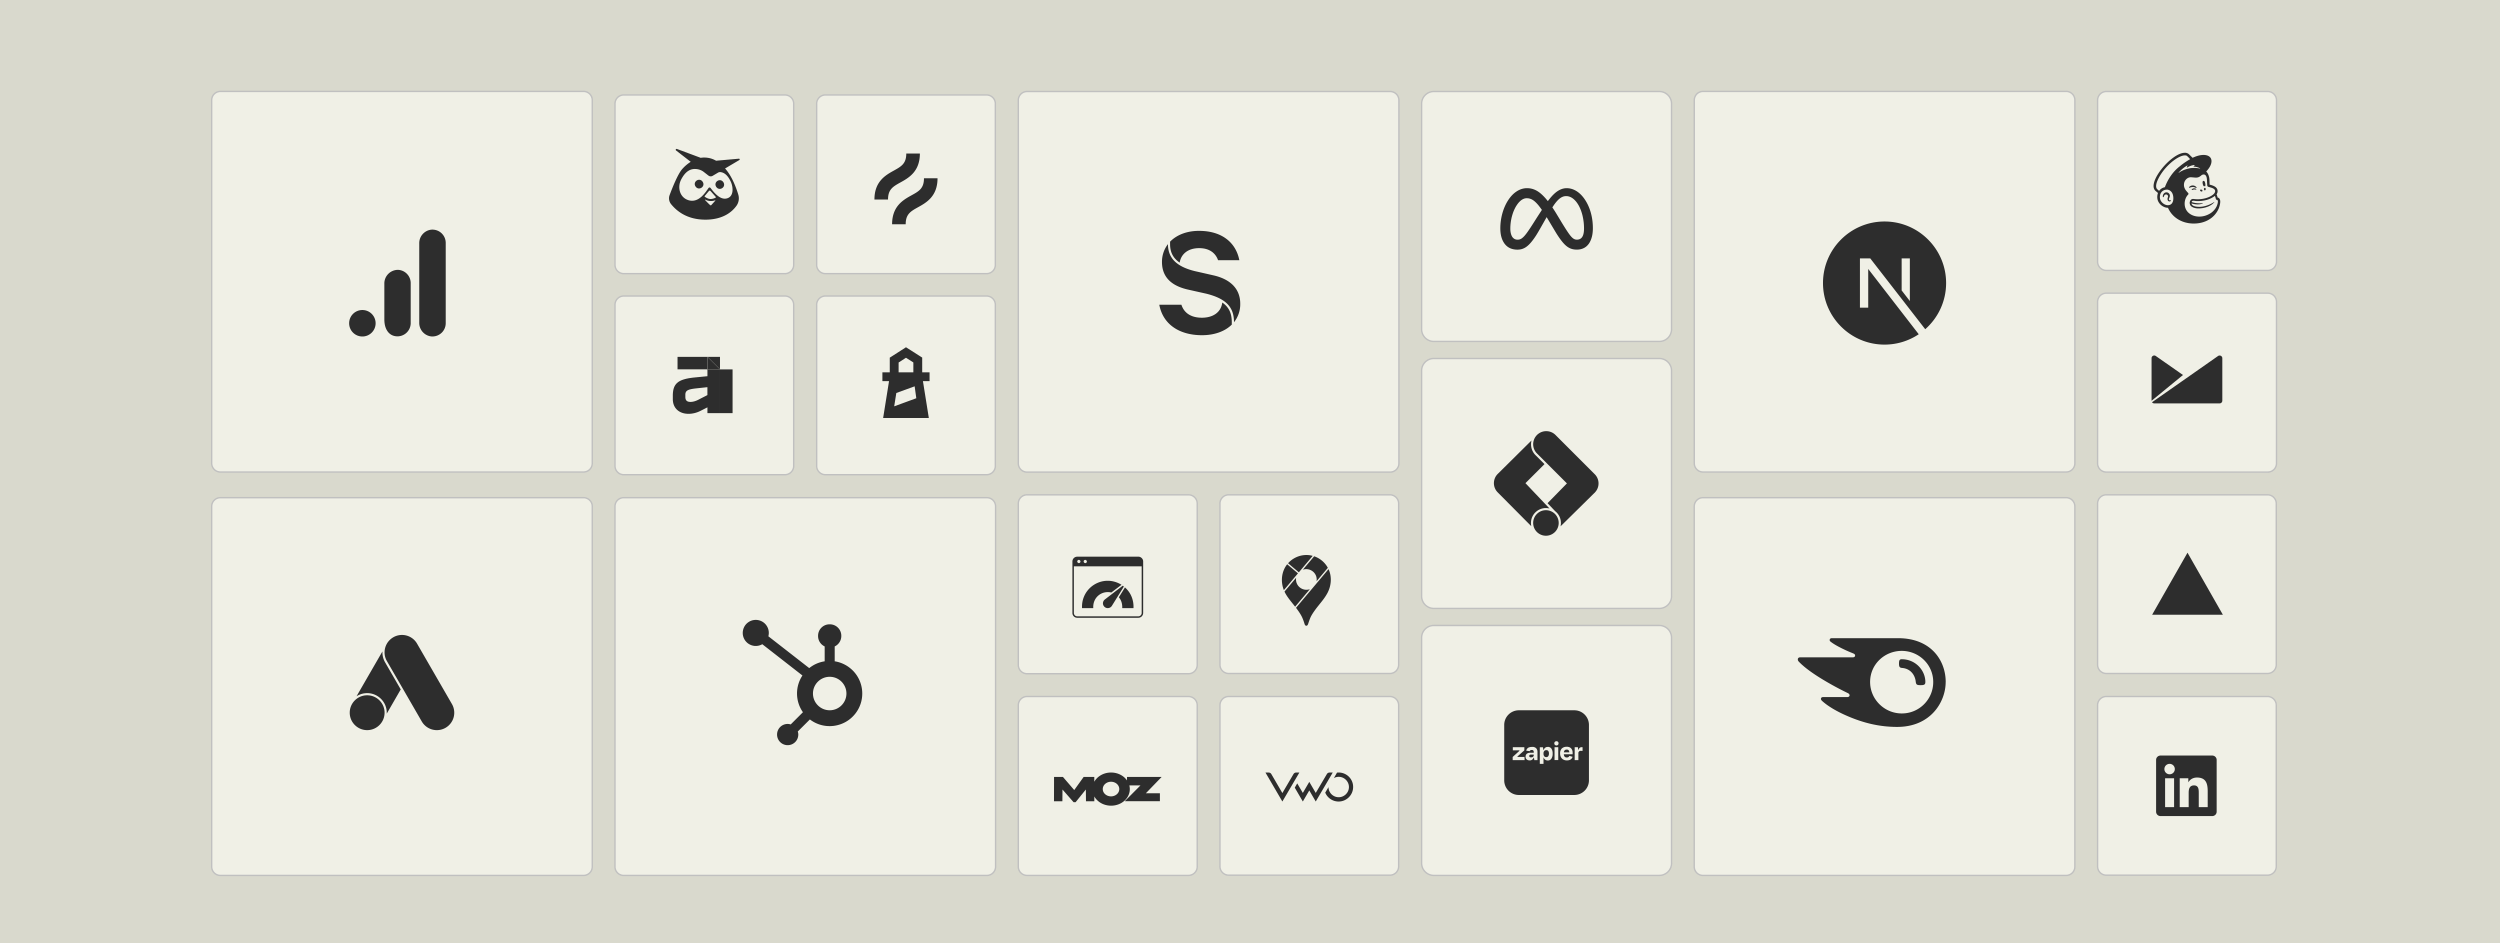
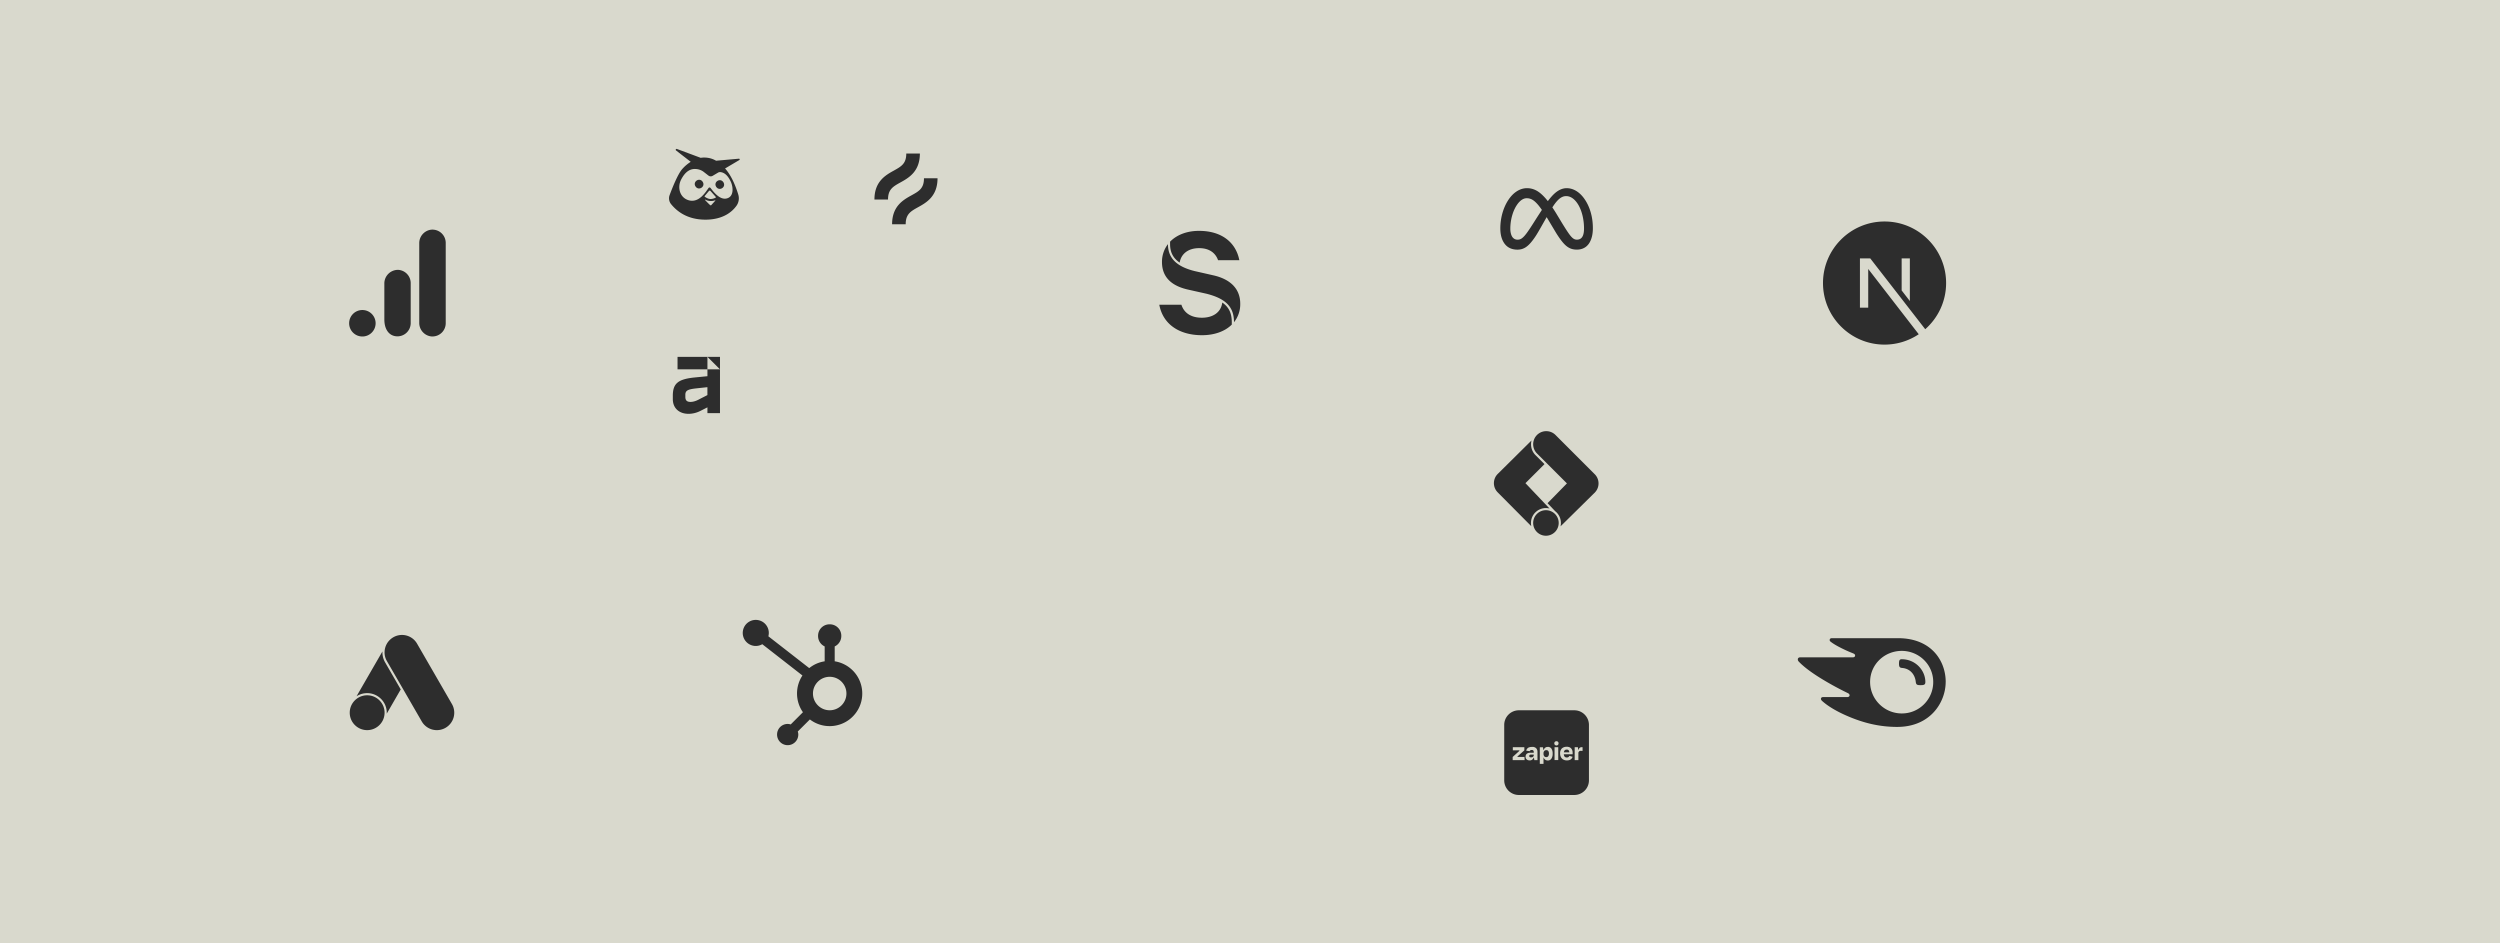
<svg xmlns="http://www.w3.org/2000/svg" fill="none" viewBox="0 0 848 320">
  <g clip-path="url(#a)">
    <path fill="#D9D9CD" d="M848 0H0v320h848V0Z" />
    <g filter="url(#b)">
-       <path fill="#F0F0E6" stroke="silver" stroke-miterlimit="10" stroke-width=".48" d="M199.93 166.81H76.77a2.96 2.96 0 0 0-2.97 2.95V292a2.96 2.96 0 0 0 2.97 2.95h123.16a2.96 2.96 0 0 0 2.97-2.95V169.76a2.96 2.96 0 0 0-2.97-2.95ZM336.73 166.81H213.57a2.96 2.96 0 0 0-2.97 2.95V292a2.96 2.96 0 0 0 2.97 2.95h123.16a2.96 2.96 0 0 0 2.97-2.95V169.76a2.96 2.96 0 0 0-2.97-2.95ZM473.54 29.04H350.38a2.97 2.97 0 0 0-2.97 2.97v123.16a2.97 2.97 0 0 0 2.97 2.97h123.16a2.97 2.97 0 0 0 2.97-2.97V32.01a2.97 2.97 0 0 0-2.97-2.97ZM268.25 30.21h-54.67a2.97 2.97 0 0 0-2.97 2.97v54.67a2.97 2.97 0 0 0 2.97 2.97h54.67a2.97 2.97 0 0 0 2.97-2.97V33.18a2.97 2.97 0 0 0-2.97-2.97ZM268.25 98.41h-54.67a2.97 2.97 0 0 0-2.97 2.97v54.67a2.97 2.97 0 0 0 2.97 2.97h54.67a2.97 2.97 0 0 0 2.97-2.97v-54.67a2.97 2.97 0 0 0-2.97-2.97ZM336.65 30.21h-54.67a2.97 2.97 0 0 0-2.97 2.97v54.67a2.97 2.97 0 0 0 2.97 2.97h54.67a2.97 2.97 0 0 0 2.97-2.97V33.18a2.97 2.97 0 0 0-2.97-2.97ZM564.84 29.04h-76.48c-2.29 0-4.15 1.86-4.15 4.15v76.48c0 2.29 1.86 4.15 4.15 4.15h76.48c2.29 0 4.15-1.86 4.15-4.15V33.19c0-2.29-1.86-4.15-4.15-4.15ZM336.65 98.41h-54.67a2.97 2.97 0 0 0-2.97 2.97v54.67a2.97 2.97 0 0 0 2.97 2.97h54.67a2.97 2.97 0 0 0 2.97-2.97v-54.67a2.97 2.97 0 0 0-2.97-2.97ZM473.45 165.84h-54.67a2.97 2.97 0 0 0-2.97 2.97v54.67a2.97 2.97 0 0 0 2.97 2.97h54.67a2.97 2.97 0 0 0 2.97-2.97v-54.67a2.97 2.97 0 0 0-2.97-2.97ZM473.45 234.25h-54.67a2.97 2.97 0 0 0-2.97 2.97v54.67a2.97 2.97 0 0 0 2.97 2.97h54.67a2.97 2.97 0 0 0 2.97-2.97v-54.67a2.97 2.97 0 0 0-2.97-2.97ZM771.14 165.84h-54.67a2.97 2.97 0 0 0-2.97 2.97v54.67a2.97 2.97 0 0 0 2.97 2.97h54.67a2.97 2.97 0 0 0 2.97-2.97v-54.67a2.97 2.97 0 0 0-2.97-2.97ZM771.14 234.25h-54.67a2.97 2.97 0 0 0-2.97 2.97v54.67a2.97 2.97 0 0 0 2.97 2.97h54.67a2.97 2.97 0 0 0 2.97-2.97v-54.67a2.97 2.97 0 0 0-2.97-2.97ZM564.84 210.16h-76.48c-2.29 0-4.15 1.86-4.15 4.15v76.48c0 2.29 1.86 4.15 4.15 4.15h76.48c2.29 0 4.15-1.86 4.15-4.15v-76.48c0-2.29-1.86-4.15-4.15-4.15ZM564.84 119.6h-76.48c-2.29 0-4.15 1.86-4.15 4.15v76.48c0 2.29 1.86 4.15 4.15 4.15h76.48c2.29 0 4.15-1.86 4.15-4.15v-76.48c0-2.29-1.86-4.15-4.15-4.15ZM199.93 29.01H76.77a2.97 2.97 0 0 0-2.97 2.97v123.16a2.97 2.97 0 0 0 2.97 2.97h123.16a2.97 2.97 0 0 0 2.97-2.97V31.97a2.97 2.97 0 0 0-2.97-2.97v.01ZM771.22 97.44h-54.75a2.97 2.97 0 0 0-2.97 2.97v54.75a2.97 2.97 0 0 0 2.97 2.97h54.75a2.97 2.97 0 0 0 2.97-2.97v-54.75a2.97 2.97 0 0 0-2.97-2.97ZM771.22 29.04h-54.75a2.97 2.97 0 0 0-2.97 2.97v54.75a2.97 2.97 0 0 0 2.97 2.97h54.75a2.97 2.97 0 0 0 2.97-2.97V32.01a2.97 2.97 0 0 0-2.97-2.97ZM405.13 234.25h-54.75a2.97 2.97 0 0 0-2.97 2.97v54.75a2.97 2.97 0 0 0 2.97 2.97h54.75a2.97 2.97 0 0 0 2.97-2.97v-54.75a2.97 2.97 0 0 0-2.97-2.97ZM405.13 165.84h-54.75a2.97 2.97 0 0 0-2.97 2.97v54.75a2.97 2.97 0 0 0 2.97 2.97h54.75a2.97 2.97 0 0 0 2.97-2.97v-54.75a2.97 2.97 0 0 0-2.97-2.97ZM702.82 166.81H579.66a2.96 2.96 0 0 0-2.97 2.95V292a2.96 2.96 0 0 0 2.97 2.95h123.16a2.96 2.96 0 0 0 2.97-2.95V169.76a2.96 2.96 0 0 0-2.97-2.95ZM702.83 29.01H579.67a2.97 2.97 0 0 0-2.97 2.97v123.16a2.97 2.97 0 0 0 2.97 2.97h123.16a2.97 2.97 0 0 0 2.97-2.97V31.97a2.97 2.97 0 0 0-2.97-2.97v.01Z" />
      <path fill="#2D2D2D" d="M402.16 87.09c-.44-.3-.85-.63-1.23-1-1.35-1.34-2.04-3.05-2.04-5.26v-.85c2.24-2.3 5.69-3.67 9.8-3.67 7.96 0 12.56 4.13 13.69 9.94h-7.22c-.8-2.29-2.79-4.08-6.42-4.08s-6.1 1.88-6.6 4.92h.02Zm-3.99-6.26c0 4.77 3 7.61 9.01 9.11l6.37 1.45c5.68 1.28 9.14 4.47 9.14 9.66.04 2.27-.71 4.48-2.12 6.25 0-5.18-2.73-7.98-9.31-9.66l-6.25-1.4c-5-1.12-8.87-3.74-8.87-9.38-.02-2.18.69-4.31 2.02-6.04l.01.01Zm18.43 19.79c-.43 3.3-3.09 5.15-6.93 5.15-3.41 0-5.97-1.4-6.94-4.41h-7.5c1.22 6.56 6.68 10.34 14.49 10.34 4.17 0 7.78-1.28 10.1-3.6v-.81c0-2.45-.64-4.24-1.98-5.63-.38-.39-.8-.74-1.25-1.05l.01.01ZM652.84 111.37a20.804 20.804 0 0 1-11.6 3.52c-11.52 0-20.88-9.36-20.88-20.88s9.36-20.88 20.88-20.88 20.88 9.36 20.88 20.88c0 6.23-2.74 11.83-7.08 15.66L636.4 85.66h-3.51v16.7h2.81V89.23l17.14 22.15v-.01Zm-5.8-14.85 2.78 3.59V85.66h-2.78v10.87-.01ZM153.19 80.41v27.19a4.503 4.503 0 0 1-4.48 4.53c-.19 0-.37 0-.56-.03-2.31-.34-4-2.35-3.94-4.68V80.6a4.606 4.606 0 0 1 3.95-4.68 4.508 4.508 0 0 1 5.03 4.5v-.01Zm-28.27 22.75a4.49 4.49 0 1 0 0 8.98 4.49 4.49 0 0 0 0-8.98Zm11.9-13.62h-.08c-2.49.14-4.43 2.23-4.37 4.72v12.06c0 3.27 1.44 5.26 3.55 5.68a4.499 4.499 0 0 0 5.39-4.43V94.04c0-2.49-2.01-4.51-4.5-4.51l.01.01ZM126.54 245.66c-3.26 0-5.91-2.65-5.91-5.91 0-3.26 2.65-5.91 5.91-5.91 3.26 0 5.91 2.65 5.91 5.91 0 3.26-2.65 5.91-5.91 5.91Zm28.75-8.86-11.82-20.47a5.897 5.897 0 0 0-8.07-2.16c-2.82 1.64-3.8 5.25-2.16 8.07l11.82 20.47a5.905 5.905 0 0 0 8.07 2.16 5.905 5.905 0 0 0 2.16-8.07Zm-23.56-17.85-8.79 15.22a6.644 6.644 0 0 1 3.6-1.06c3.78-.01 6.83 3.19 6.64 6.97l4.75-8.23-5.33-9.23a6.674 6.674 0 0 1-.87-3.66v-.01ZM285.13 222.31v-5.04c1.36-.64 2.23-2 2.24-3.5v-.12c0-2.14-1.74-3.88-3.88-3.88h-.12c-2.14 0-3.88 1.74-3.88 3.88v.12c0 1.49.87 2.85 2.22 3.49h.02v5.06c-1.93.29-3.74 1.09-5.26 2.32l.02-.02-13.86-10.79c.63-2.36-.77-4.78-3.13-5.41-2.36-.63-4.78.77-5.41 3.13a4.417 4.417 0 0 0 6.49 4.96h-.02l13.63 10.62c-1.2 1.81-1.84 3.93-1.84 6.1 0 2.38.75 4.58 2.03 6.39l-.02-.04-4.15 4.15c-.33-.11-.68-.16-1.03-.17-1.99 0-3.6 1.61-3.6 3.6s1.61 3.6 3.6 3.6 3.6-1.61 3.6-3.6c0-.36-.06-.71-.18-1.05v.02l4.11-4.1c4.86 3.71 11.8 2.77 15.5-2.08 3.71-4.86 2.77-11.8-2.08-15.5a11.024 11.024 0 0 0-4.95-2.13h-.06.01v-.01Zm-1.71 16.61c-3.13 0-5.67-2.56-5.66-5.69 0-3.13 2.56-5.67 5.69-5.66 3.13 0 5.66 2.55 5.66 5.67 0 3.14-2.54 5.68-5.67 5.68h-.02ZM655.08 229.33c0 .93-.47 1.08-1.65 1.08-1.25 0-1.48-.21-1.61-1.16-.25-2.41-1.87-4.45-4.6-4.68-.87-.07-1.08-.4-1.08-1.48 0-1 .15-1.48.93-1.48 4.73.02 8.01 3.83 8.01 7.71v.01Zm6.9 0c0-7.22-4.89-14.86-16.18-14.86h-22.44c-.46 0-.74.23-.74.65 0 .23.17.44.33.54.81.65 2.03 1.37 3.62 2.17 1.55.78 2.77 1.29 3.98 1.78.51.21.7.43.7.72 0 .4-.28.64-.84.64H612.6c-.53 0-.78.34-.78.68 0 .28.09.53.34.78 1.44 1.52 3.75 3.34 7.11 5.44 3.06 1.9 6.23 3.64 9.47 5.21.49.23.64.49.64.78-.02.32-.26.59-.84.59h-8.16c-.45 0-.72.25-.72.63 0 .21.17.47.4.68 1.86 1.69 4.83 3.53 8.79 5.21 5.29 2.26 10.65 3.6 16.68 3.6 11.42 0 16.44-8.54 16.44-15.23l.01-.01ZM647.07 240c-5.84 0-10.73-4.76-10.73-10.69s4.87-10.53 10.73-10.53 10.68 4.68 10.68 10.53c.03 5.87-4.7 10.66-10.57 10.69h-.11ZM519.95 61.83c-2.57 0-4.82 1.67-6.37 4.07-1.75 2.7-2.67 6.2-2.67 9.56 0 .92.09 1.79.27 2.58.09.38.21.76.35 1.12.13.34.3.68.49 1 .91 1.52 2.38 2.52 4.7 2.52 1.96 0 3.44-.88 5.19-3.2.99-1.32 1.5-2.13 3.48-5.65l.99-1.75.24-.43.24.39 2.81 4.7c.95 1.58 2.18 3.34 3.23 4.33 1.37 1.29 2.61 1.6 4 1.6 1.39 0 2.45-.46 3.21-1.1.42-.36.78-.79 1.06-1.27.71-1.23 1.13-2.78 1.13-4.9 0-3.56-.89-7.01-2.73-9.74-1.68-2.5-3.87-3.83-6.17-3.83-1.37 0-2.73.61-3.99 1.71-.85.75-1.64 1.69-2.38 2.68-.9-1.14-1.75-2.02-2.56-2.69-1.55-1.26-3.03-1.7-4.52-1.7Zm13.29 2.69c1.5 0 2.86.99 3.91 2.61 1.48 2.29 2.15 5.49 2.15 8.37 0 2.02-.48 3.79-2.41 3.79-.76 0-1.34-.3-2.18-1.31-.65-.79-1.76-2.46-3.7-5.7l-.81-1.34a53.75 53.75 0 0 0-1.64-2.59c.09-.14.18-.29.28-.43 1.46-2.18 2.77-3.4 4.39-3.4h.01Zm-13.34.72c1.65 0 2.69 1.03 3.5 1.89.4.43.96 1.14 1.61 2.07l-1.33 2.05c-.99 1.52-2.46 3.95-3.71 5.67-1.56 2.16-2.37 2.38-3.25 2.38-.69 0-1.36-.31-1.81-1.04-.34-.56-.61-1.48-.61-2.68 0-2.91.82-5.93 2.17-7.96.59-.9 1.26-1.6 2.01-2.01.44-.24.92-.37 1.42-.37ZM517.21 238.93c-2.75 0-4.97 2.22-4.98 4.96v18.79c0 2.75 2.21 4.98 4.96 4.98h18.8c2.75 0 4.98-2.22 4.98-4.96v-18.79c0-2.75-2.22-4.98-4.96-4.98h-18.8Zm12.7 10.49h.04c.09 0 .19.01.28.05.09.03.17.08.24.15.13.14.2.33.19.52 0 .19-.06.38-.19.52-.07.07-.15.12-.24.15-.09.04-.18.05-.28.05-.1 0-.19-.01-.28-.05a.698.698 0 0 1-.45-.67c0-.19.07-.38.2-.52.13-.12.3-.19.48-.19l.01-.01Zm3.42 1.88h.11c.39-.01.77.08 1.12.26.29.17.52.43.66.73.15.33.23.7.22 1.06v.49h-2.99c0 .27.09.54.24.77.19.22.48.34.77.32.21.02.41-.04.58-.16.13-.1.23-.23.28-.38l1.1.31a1.578 1.578 0 0 1-.96 1.07c-.32.12-.66.17-1 .16-.42.01-.83-.09-1.2-.29-.35-.19-.62-.49-.8-.84a2.67 2.67 0 0 1-.27-1.24c-.04-.61.17-1.21.57-1.67.43-.38.98-.59 1.56-.58l.01-.01Zm-11.5.03c.19 0 .39.03.57.09.25.08.48.21.67.38.31.36.47.83.44 1.3v2.73h-1.07l-.13-.85h-.08c-.08.2-.19.37-.33.53-.13.14-.28.24-.45.32-.17.07-.36.11-.54.1-.37.02-.74-.09-1.04-.32-.28-.24-.42-.6-.39-.96 0-.18.02-.35.09-.52.06-.16.16-.31.29-.43.36-.28.8-.4 1.25-.36h1.14v-.22a.86.86 0 0 0-.16-.54.634.634 0 0 0-.52-.18c-.16 0-.31.03-.45.1a.57.57 0 0 0-.23.3l-1.19-.17c.04-.25.15-.48.31-.67.17-.21.38-.36.64-.45.31-.11.65-.16.98-.15h.2v-.03Zm5.25.01c.21 0 .42.05.61.14.22.1.41.25.55.45.31.51.45 1.09.42 1.68.04.61-.11 1.21-.43 1.73-.27.4-.72.64-1.21.62-.24 0-.48-.05-.7-.16-.25-.12-.45-.31-.57-.55-.05-.09-.1-.18-.14-.28h-.05v2.14h-1.26v-5.64h1.08l.14.96h.07c.08-.25.21-.48.39-.67.26-.27.63-.42 1.01-.41h.09v-.01Zm9.05.1h1.08l.14.96h.06c.05-.21.15-.41.28-.58.1-.13.23-.23.37-.29.15-.07.31-.1.47-.09h.28v1.26h-.48a.922.922 0 0 0-.37 0c-.12.03-.23.1-.33.19-.09.09-.16.19-.21.31a.81.81 0 0 0-.03.38v2.25h-1.26v-4.39Zm-20.98 0h3.91v1.07l-2.36 2.11.04.14h2.36l.05 1.08h-4.05v-1.08l2.31-2.1-.05-.14h-2.21v-1.08Zm14.15 0h1.26v4.38h-1.26v-4.38Zm4.13.82.02.02a.857.857 0 0 0-.76.29c-.13.19-.21.4-.23.63h1.85c-.04-.63-.31-.94-.89-.94h.01Zm-6.85.2h-.1c-.13 0-.25.02-.37.06-.12.05-.22.13-.31.23-.18.24-.27.53-.24.83v.08c-.02.31.07.61.24.85.08.1.18.18.3.23.12.06.25.08.38.07.27.02.53-.1.69-.32.17-.27.24-.57.23-.89.02-.3-.06-.6-.22-.85a.81.81 0 0 0-.6-.31v.02Zm-5.4 1.51c-.12 0-.23.05-.32.12a.47.47 0 0 0-.14.33c0 .06 0 .13.03.19.02.06.06.11.1.16.14.1.31.15.48.13.24.01.48-.06.67-.21.16-.13.26-.34.25-.55v-.17h-1.08.01ZM526.48 144.25a4.434 4.434 0 0 0-3.13 7.57l10.15 10.15-6.57 6.71 2.58 2.71c.4.31.75.68 1.03 1.09l.02.02c.59.85.9 1.86.9 2.89 0 .39-.04.78-.13 1.15l11.46-11.3s.1-.07.14-.12c.03-.03.06-.08.09-.11a4.423 4.423 0 0 0-.09-6.16l-13.3-13.3c-.83-.83-1.96-1.3-3.14-1.3h-.01Zm-4.99 3.16-11.46 11.35a4.424 4.424 0 0 0 0 6.26l11.38 11.46c-.08-.35-.11-.72-.11-1.08a5.07 5.07 0 0 1 6.29-4.92l-8.16-8.59 6.46-6.46-3.07-3.07c-1.33-1.34-1.76-3.23-1.33-4.94v-.01Zm4.89 23.65c-2.39 0-4.33 1.94-4.33 4.33s1.94 4.33 4.33 4.33 4.33-1.94 4.33-4.33-1.94-4.33-4.33-4.33ZM240.33 59.65c.51.75.28 1.57-.38 2.02-.66.44-1.51.34-2.01-.41-.51-.75-.28-1.57.38-2.02.66-.44 1.51-.34 2.01.41Zm5.01-.27c-.66.44-.88 1.27-.38 2.02.51.75 1.35.85 2.01.41.66-.44.88-1.27.38-2.02-.51-.75-1.35-.85-2.01-.41Zm7.43-7.09-4.83 2.86.24.27c2.22 2.61 3.59 6.41 4.25 8.61.39 1.3.15 2.7-.64 3.8-1.43 1.98-4.48 4.68-10.51 4.68-6.58 0-10-3.25-11.64-5.25-.7-.86-.9-2.03-.51-3.07.91-2.44 2.77-7.13 4.26-8.82.84-.96 1.82-1.8 2.9-2.48l-4.97-3.85c-.27-.21-.03-.63.29-.51l8.08 3.01c.38-.07.76-.1 1.13-.1 1.41 0 2.74.31 4.07 1.08l7.74-.69c.27-.02.38.33.15.46h-.01Zm-8.22 13.66c-1.09.39-2.29.31-3.32-.23-.07-.04-.14.06-.09.11.46.49 1.27 1.35 1.77 1.77.1.09.26.08.35-.02l1.37-1.51c.05-.06 0-.15-.08-.12Zm.24-1.16-1.8-2.02a.345.345 0 0 0-.48-.03l-.03.03-1.44 1.72c-.06.08-.06.19.02.25h.01c.33.24 1.15.76 1.94.76.73 0 1.4-.28 1.72-.45.09-.05.12-.15.08-.24 0-.01-.02-.03-.03-.04l.01.02Zm1.61-8.41c-.3-.03-.6.03-.86.19l-1.81 1.07c-.45.27-1.02.23-1.43-.09l-1.57-1.22c-.52-.41-1.13-.7-1.78-.86-2.7-.64-4.53.78-5.91 3.44-1.32 2.54-.58 6.18 2.67 7.05 3.44.91 5.71-2.9 6.62-4.18a.435.435 0 0 1 .71 0c1.41 1.92 3.31 3.97 5.34 3.56 2.66-.53 2.34-3.9 1.51-5.7-.74-1.59-1.83-3.07-3.49-3.26ZM307.43 59.88c2.78-1.54 6.59-3.66 6.59-9.81h-4.61c0 3.44-1.68 4.38-4.21 5.79-2.78 1.54-6.59 3.66-6.59 9.81h4.61c0-3.44 1.68-4.38 4.21-5.79Zm7.98-1.41c0 3.44-1.68 4.38-4.22 5.78-2.78 1.54-6.59 3.66-6.59 9.82h4.61c0-3.44 1.68-4.38 4.21-5.79 2.78-1.54 6.59-3.66 6.59-9.81h-4.61.01ZM241.96 123.29v2.32l-4.06.4c-5.83.56-7.68 1.96-7.68 6.24v1.12c0 3.28 2.37 5 5.31 5 1.33 0 2.78-.32 4.22-1.08l2.21-1.12v1.96h4.26v-14.85h-4.26v.01Zm0 8.72-2.74 1.4c-1.05.6-2.13.92-2.98.92-1.05 0-1.77-.36-1.77-1.68v-.88c.08-1.4 1.01-1.76 4.14-2.08l3.34-.36v2.68h.01ZM241.96 119.04h-10.14v4.24h10.14v-4.24Z" />
      <path fill="#2D2D2D" d="M246.22 123.29v-4.25h-4.26l4.26 4.25Z" />
-       <path fill="#2D2D2D" d="m246.22 123.29-4.26-4.25v4.25h4.26ZM246.22 123.29v14.85h4.27v-14.85h-4.27ZM309.31 115.79l5.5 3.5v5h2.5v3h-2.25l2 12.5h-15.5l2-12.5h-2.25v-3h2.5v-4.97l5.5-3.53Zm2.94 13.25-6.22 2.26-.72 4.53 7.5-2.75-.56-4.04Zm-2.94-9.69-2.5 1.61v3.33h5v-3.35l-2.5-1.59ZM388.12 186.83h-20.73c-.9 0-1.63.73-1.63 1.64v17.45c0 .9.73 1.63 1.63 1.63h20.73c.9 0 1.64-.73 1.64-1.64v-17.45c.02-.89-.76-1.64-1.64-1.64v.01Zm-18.38 1.25c.49-.51 1.28.28.77.77-.49.51-1.28-.28-.77-.77Zm-2.18 0c.51-.51 1.28.27.77.77-.49.5-1.27-.28-.77-.77Zm21.7 17.84c.01.61-.52 1.15-1.14 1.14h-20.73c-.63 0-1.14-.51-1.13-1.14V190.1h23v15.82Zm-12.5-4.57 5.95-4.58c.24-.2.58.13.39.37l-3.94 6.35c-.47.77-1.48 1.02-2.25.55-.07-.04-.13-.09-.2-.14-.78-.67-.81-1.83.05-2.55Zm4.76-.75c.09-.17 2-3.18 2.06-3.35 2.06 1.81 3.03 4.38 2.9 7.03h-3.82c.07-1.39-.29-2.68-1.14-3.68Zm-8.68 3.68h-3.81c-.36-7.02 7.15-11.73 13.39-7.92l-3.46 2.62c-3.3-.76-6.36 1.71-6.12 5.3ZM452.64 191.05c1.21 2.61.94 5.68-.41 8.17-1.1 2.05-2.74 3.74-4.1 5.61-.62.86-1.24 1.75-1.67 2.73-.14.33-.26.66-.38.99-.12.33-.22.67-.34 1.01-.11.31-.24.68-.63.69-.47 0-.58-.53-.69-.89-.28-.87-.58-1.71-1.02-2.52-.51-.94-1.15-1.82-1.79-2.67l11.03-13.12Zm-10.98 2.91-3.96 4.71c.72 1.54 1.82 2.86 2.87 4.18.25.31.49.62.74.94l4.98-5.93h-.03c-1.74.61-3.69-.28-4.39-1.98-.1-.23-.17-.47-.21-.72-.06-.44-.08-.76 0-1.2Zm-3.05-4.56c-1.95 2.47-2.28 5.88-1.12 8.77l4.78-5.69-.06-.05-3.61-3.04.01.01Zm9.16-2.71-3.84 4.56s.02 0 .03-.01c1.6-.55 3.4.15 4.22 1.63.18.32.32.68.38 1.05.07.45.09.77.01 1.22v.02l3.83-4.56c-1-1.83-2.65-3.22-4.62-3.9l-.01-.01Zm-5.19 5.43 4.7-5.58h-.05c-.69-.19-1.41-.29-2.13-.28a8.407 8.407 0 0 0-6.17 2.77l-.02.02 3.66 3.08.01-.01ZM396.02 261.54h-11.74v1.18c-1.12-1.61-3.12-2.68-5.41-2.68-2.5 0-4.65 1.28-5.69 3.13v-1.64h-3.6l-3.2 4.46-3.84-4.46h-3.01l-.02 8.25h2.85l.03-3.98 3.76 4.3h.7l3.47-4.3.04 3.98h2.83v-1.62c1.04 1.85 3.19 3.13 5.69 3.13 3.51 0 6.35-2.51 6.35-5.63 0-.43-.06-.85-.16-1.26h3.79l-5.35 5.38h11.93v-2.7h-4.77l5.37-5.55-.02.01Zm-17.16 6.59c-1.55 0-2.8-1.11-2.8-2.48 0-1.37 1.25-2.48 2.8-2.48 1.55 0 2.8 1.11 2.8 2.48 0 1.37-1.25 2.48-2.8 2.48ZM456.09 260.04c-.18 0-.4 0-.58.04l-1.06 1.86c.47-.29 1.06-.44 1.64-.44 1.9 0 3.47 1.57 3.47 3.46s-1.57 3.46-3.47 3.46c-1.9 0-3.43-1.53-3.47-3.42l-1.1 1.86c.73 1.78 2.52 3.02 4.53 3.02 2.7 0 4.93-2.22 4.93-4.92.04-2.7-2.19-4.92-4.9-4.92h.01ZM441.18 265.18l.84-1.46 1.9 3.24 2.19-3.75 2.19 3.75 3.76-6.37c.18-.33.55-.55.95-.55h1.06l-5.77 9.83-2.19-3.75-2.19 3.75-2.74-4.7v.01ZM442.75 260.04l-5.77 9.83-5.74-9.83h1.06c.4 0 .77.22.95.55l3.73 6.41 3.76-6.41c.18-.33.55-.55.95-.55h1.06ZM743.07 49.83c-4.48-.01-13.09 10.25-9.87 12.96l.79.67c-.21.57-.29 1.19-.22 1.79.08.84.52 1.64 1.22 2.27.67.59 1.54.96 2.39.96 1.41 3.24 4.62 5.23 8.39 5.34 4.04.12 7.43-1.78 8.85-5.18.09-.24.49-1.32.49-2.27s-.54-1.35-.89-1.35c-.01-.04-.08-.29-.17-.59-.09-.3-.19-.51-.19-.51.38-.56.38-1.06.33-1.35-.05-.35-.2-.65-.5-.96-.3-.31-.9-.63-1.75-.87l-.45-.12s-.02-1.05-.04-1.5c-.01-.32-.04-.82-.2-1.32-.19-.67-.51-1.25-.91-1.63 1.11-1.15 1.81-2.42 1.8-3.51 0-2.1-2.58-2.73-5.75-1.42l-.67.28c-.41-.4-.82-.81-1.23-1.21-.4-.35-.88-.5-1.43-.5l.01.02Zm.07.88c.17 0 .32.02.47.06.3.08 1.28 1.22 1.28 1.22s-1.83 1.01-3.52 2.43c-2.28 1.76-4.01 4.31-5.04 7.08-.81.16-1.53.62-1.96 1.25-.26-.22-.75-.64-.83-.8-.7-1.33.76-3.9 1.78-5.36 2.32-3.32 5.86-5.89 7.83-5.88h-.01Zm3.29 3.27s.06.05.03.07c-.14.11-.3.26-.41.41-.01.02 0 .04 0 .06h.02c.66 0 1.59.24 2.19.57.04.02.01.1-.03.09-.91-.21-2.41-.37-3.97.01-1.39.34-2.45.86-3.22 1.43-.04.03-.09-.02-.06-.06.9-1.03 2-1.93 2.99-2.44.03-.02.07.02.05.05-.08.14-.23.45-.28.68 0 .03.03.06.06.04.61-.42 1.68-.87 2.62-.93l.01.02Zm3.02 3.2h.06c.16 0 .32.06.46.15.53.36.61 1.22.64 1.84.01.36.06 1.23.07 1.48.03.57.18.65.49.75.17.06.33.1.56.16.71.2 1.12.4 1.39.66.16.16.23.33.25.5.08.61-.47 1.36-1.94 2.04-1.61.75-3.56.94-4.9.78l-.47-.05c-1.08-.15-1.69 1.25-1.05 2.2.42.61 1.55 1.01 2.69 1.01 2.6 0 4.6-1.11 5.35-2.07.02-.03.04-.06.06-.08.04-.06 0-.08-.04-.05-.61.42-3.31 2.07-6.2 1.57 0 0-.35-.06-.67-.18-.26-.1-.79-.34-.85-.89 2.33.72 3.8.04 3.8.04.03-.01.04-.04.04-.07 0-.04-.04-.06-.07-.06 0 0-1.91.28-3.72-.38.2-.64.72-.41 1.51-.34 1.23.07 2.46-.06 3.65-.39.82-.23 1.89-.7 2.73-1.36.28.62.38 1.3.38 1.3s.22-.04.4.07c.17.11.3.33.21.9-.18 1.06-.63 1.93-1.39 2.72-.47.51-1.04.93-1.67 1.24-.34.18-.7.33-1.09.46-2.86.93-5.79-.09-6.74-2.3-.08-.17-.14-.34-.19-.52-.4-1.45-.06-3.2 1.01-4.3.06-.07.13-.15.13-.26 0-.09-.06-.18-.1-.24-.37-.54-1.67-1.47-1.41-3.25.19-1.28 1.31-2.19 2.36-2.14.09 0 .18.01.27.02.45.03.85.09 1.22.1.62.03 1.19-.06 1.85-.62.23-.19.41-.35.71-.4.03 0 .09-.03.22-.03l-.01-.01Zm.02 2.18h-.06c-.33.05-.35.47-.23 1.04.07.32.19.6.32.77.17-.02.34-.02.5 0 .09-.2.1-.56.02-.94-.11-.53-.26-.87-.55-.87Zm-3.66 1.55c-.36 0-.72.11-1.02.33-.16.12-.31.28-.29.38 0 .03.03.06.09.06.13.02.59-.22 1.12-.25.37-.02.68.09.92.2.24.1.39.17.44.11.04-.04.03-.11-.03-.2-.12-.19-.36-.39-.62-.5-.2-.08-.41-.13-.62-.13h.01Zm4.08.81c-.17 0-.31.19-.32.42 0 .24.13.43.3.43.17 0 .31-.19.32-.42 0-.24-.13-.43-.3-.43Zm-3.58.17h-.15c-.31.05-.48.15-.59.25-.09.08-.15.17-.15.24 0 .04.03.08.07.08.07 0 .23-.06.23-.06.32-.12.66-.16 1-.1.16.02.23.03.27-.03.01-.02.02-.05-.01-.1-.06-.1-.31-.27-.66-.27l-.01-.01Zm2.26.4c-.13 0-.24.05-.28.15-.08.15.03.36.25.47.21.1.44.06.52-.09.08-.15-.03-.36-.25-.47a.475.475 0 0 0-.24-.06Zm-11.63.03h.15c.73.04 1.81.6 2.05 2.19.22 1.41-.13 2.84-1.45 3.07-.12.02-.25.03-.37.03-1.22-.03-2.54-1.13-2.67-2.43-.14-1.44.59-2.55 1.89-2.81.12-.02.25-.04.4-.04v-.01Zm-.07.92c-.32 0-.63.13-.85.36-.38.42-.44.99-.37 1.19.03.07.07.09.1.1.06 0 .16-.04.22-.2 0-.02.01-.03.02-.05.04-.13.09-.25.16-.37.21-.32.64-.41.95-.2.27.17.37.5.26.81-.06.16-.15.47-.13.72.04.51.36.72.64.74.27.01.47-.14.51-.26.03-.07 0-.11-.01-.12-.04-.05-.11-.04-.18-.02-.05.01-.11.02-.16.02-.12 0-.23-.05-.29-.15-.08-.12-.07-.3.01-.5.01-.03.03-.06.04-.09.14-.31.37-.82.11-1.32-.2-.37-.51-.6-.89-.65-.05 0-.09 0-.14-.01ZM755.64 118.98a.924.924 0 0 0-1.27-.23l-22.4 15.69c.17.24.44.39.75.39h22.18c.5 0 .91-.41.91-.91v-14.43c0-.18-.06-.35-.16-.51h-.01Zm-22.4-.23a.906.906 0 0 0-1.27.23c-.11.15-.16.33-.16.51v14.45l10.66-8.74-9.23-6.45ZM756 206.525h-24l12-21.05 12 21.05ZM750.86 271.78h-3.04v-4.77c0-1.14-.02-2.6-1.59-2.6s-1.83 1.24-1.83 2.52v4.85h-3.04v-9.8h2.92v1.34h.04c.41-.77 1.4-1.58 2.88-1.58 3.08 0 3.65 2.03 3.65 4.67v5.38l.01-.01Zm-12.93-11.14c-.98 0-1.77-.79-1.77-1.77s.79-1.77 1.77-1.77 1.77.79 1.77 1.77-.79 1.77-1.77 1.77Zm1.52 11.14h-3.05v-9.8h3.05v9.8Zm12.93-17.5h-17.51c-.84 0-1.52.66-1.52 1.48v17.58c0 .82.68 1.48 1.52 1.48h17.5c.84 0 1.52-.66 1.52-1.48v-17.58c0-.82-.68-1.48-1.52-1.48h.01Z" />
    </g>
  </g>
  <defs>
    <clipPath id="a">
      <path fill="#fff" d="M0 0h848v320H0z" />
    </clipPath>
    <filter id="b" width="704.871" height="270.43" x="69.56" y="28.76" color-interpolation-filters="sRGB" filterUnits="userSpaceOnUse">
      <feFlood flood-opacity="0" result="BackgroundImageFix" />
      <feColorMatrix in="SourceAlpha" result="hardAlpha" values="0 0 0 0 0 0 0 0 0 0 0 0 0 0 0 0 0 0 127 0" />
      <feOffset dx="-2" dy="2" />
      <feGaussianBlur stdDeviation="1" />
      <feComposite in2="hardAlpha" operator="out" />
      <feColorMatrix values="0 0 0 0 0.176 0 0 0 0 0.176 0 0 0 0 0.176 0 0 0 0.25 0" />
      <feBlend in2="BackgroundImageFix" result="effect1_dropShadow_176_1998" />
      <feBlend in="SourceGraphic" in2="effect1_dropShadow_176_1998" result="shape" />
    </filter>
  </defs>
</svg>